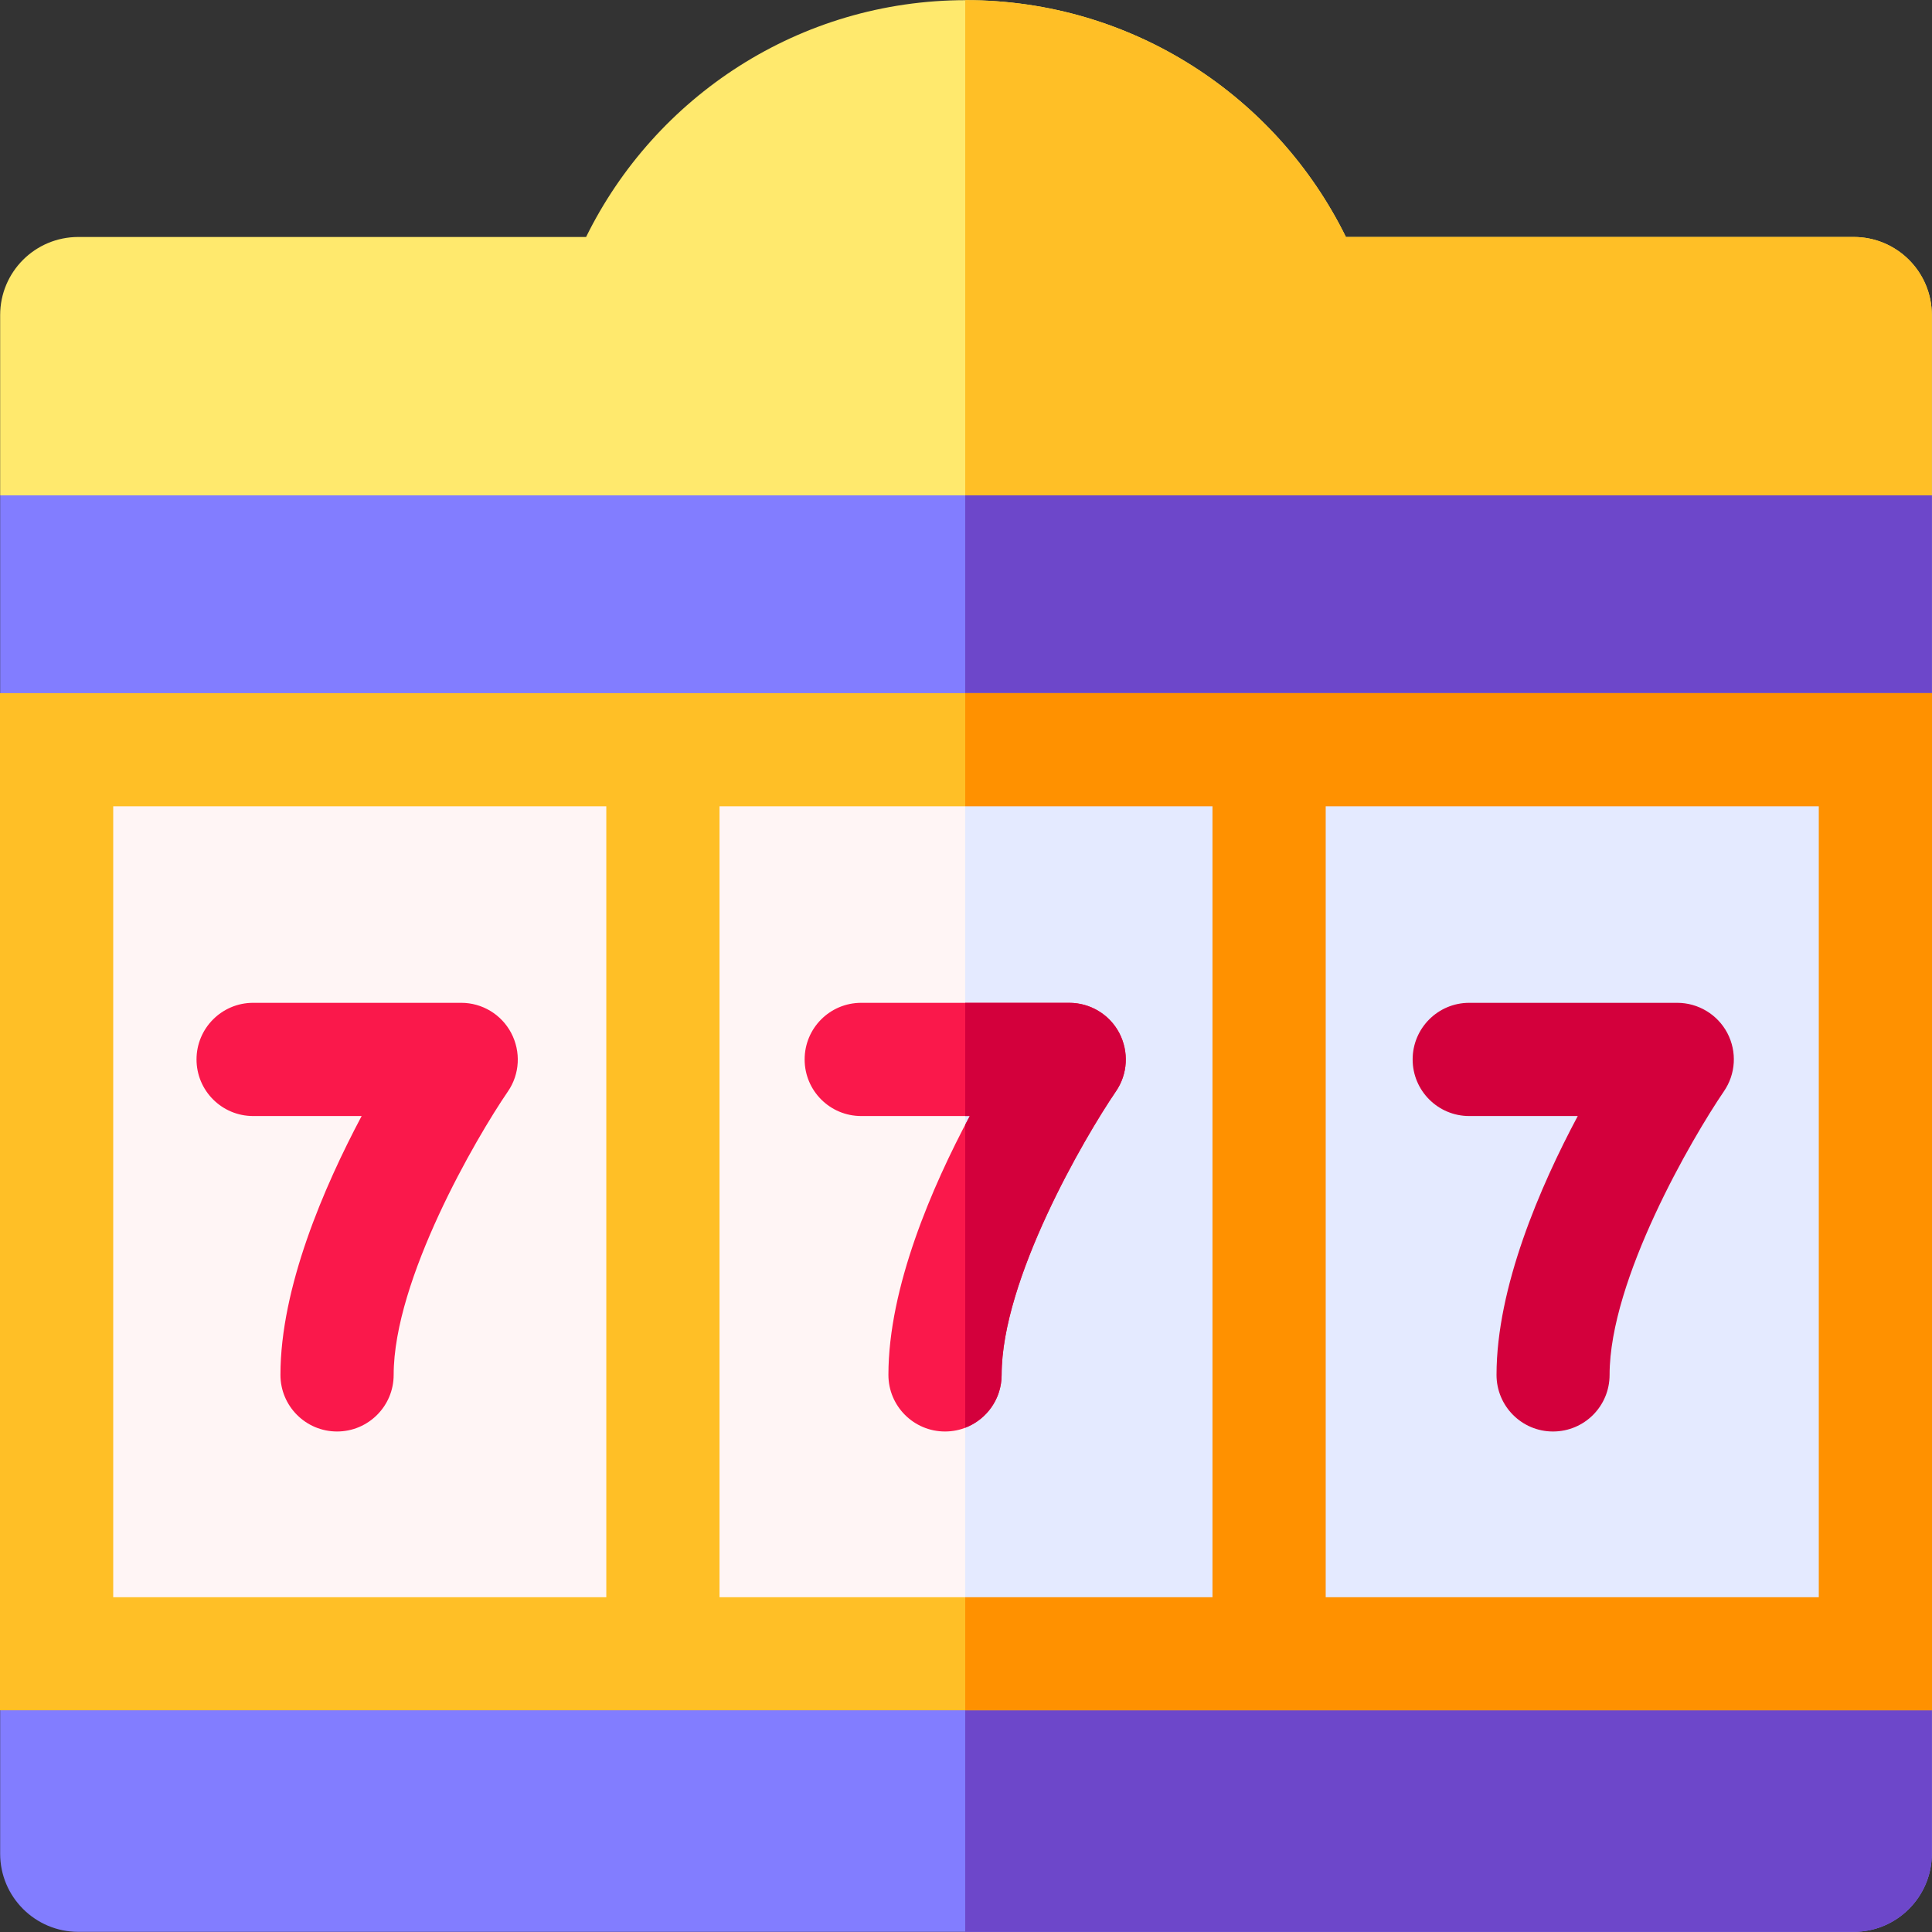
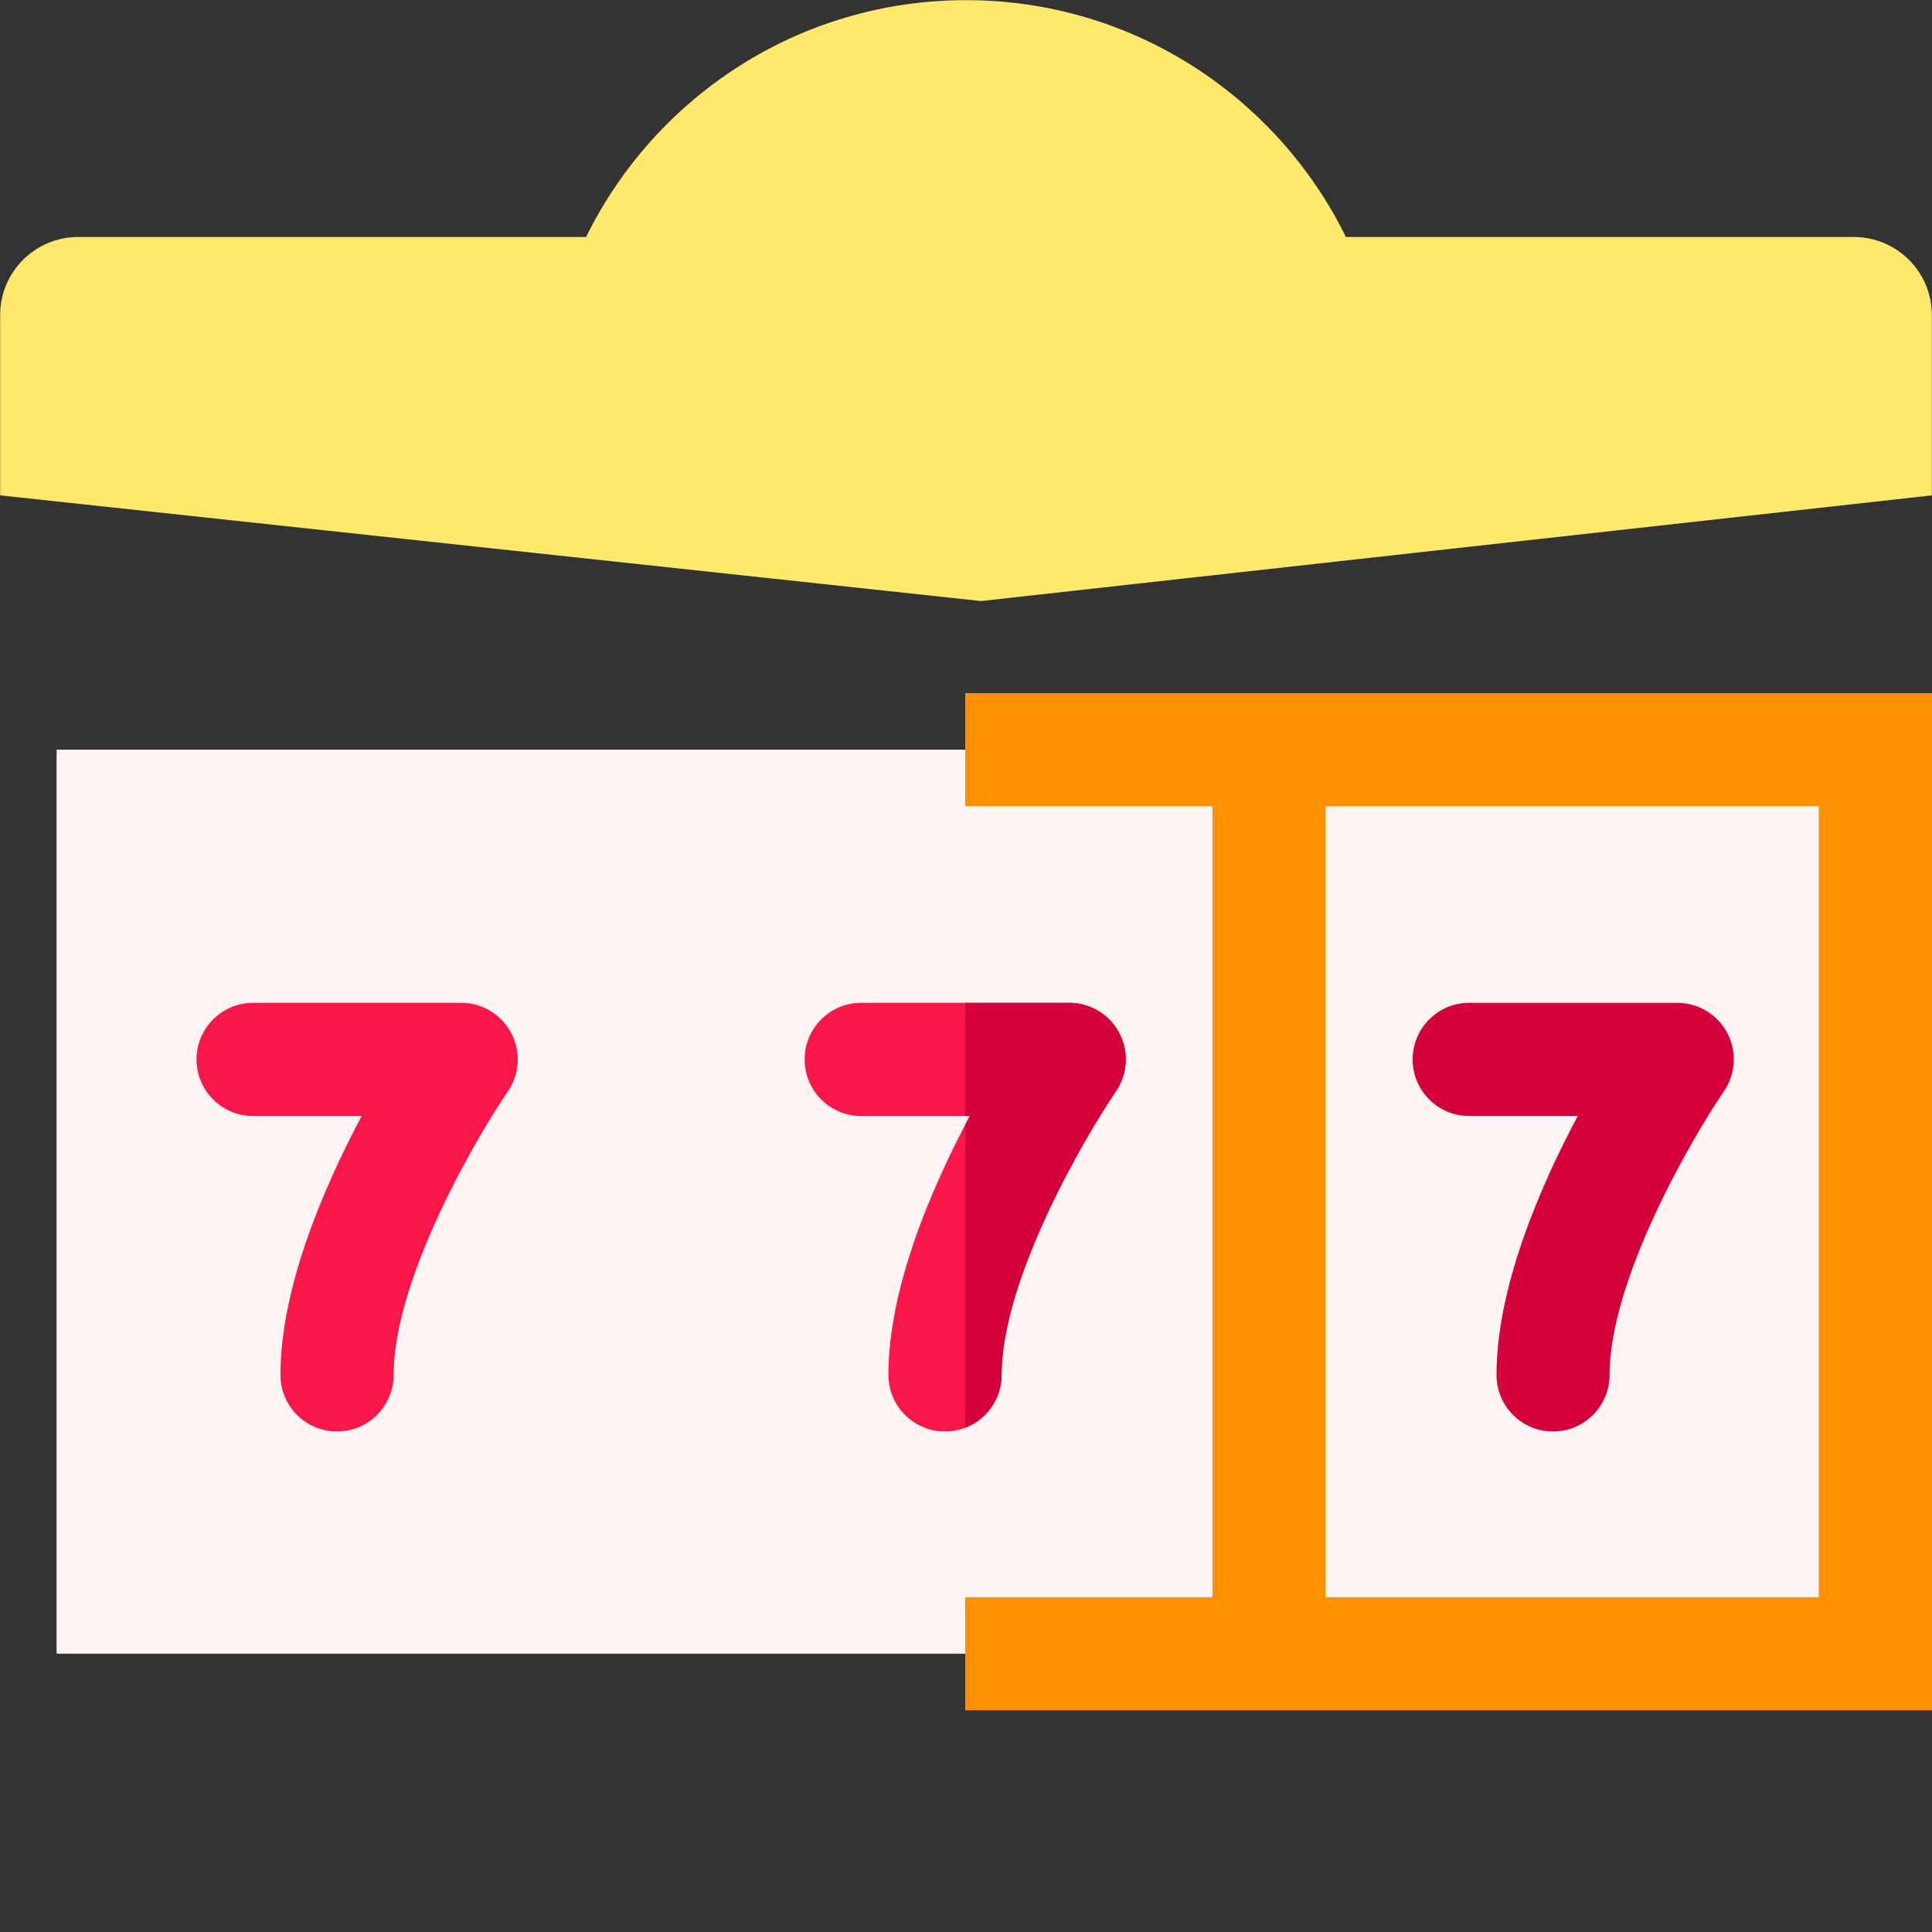
<svg xmlns="http://www.w3.org/2000/svg" width="50px" height="50px" viewBox="0 0 50 50" version="1.1">
  <rect x="0" y="0" width="50" height="50" fill="#333333" stroke="none" />
  <g id="surface1">
    <path style=" stroke:none;fill-rule:nonzero;fill:rgb(100%,91.373%,42.745%);fill-opacity:1;" d="M 47.973 6.133 L 34.832 6.133 C 33.047 2.504 29.316 0.004 25 0.004 C 20.684 0.004 16.953 2.504 15.168 6.133 L 2.027 6.133 C 0.91 6.133 0.004 7.035 0.004 8.156 L 0.004 12.82 L 25.387 15.555 L 49.996 12.82 L 49.996 8.156 C 49.996 7.035 49.09 6.133 47.973 6.133 Z M 47.973 6.133 " />
-     <path style=" stroke:none;fill-rule:nonzero;fill:rgb(50.98%,49.02%,100%);fill-opacity:1;" d="M 0.004 12.82 L 0.004 17.938 L 1.332 30.66 L 0.004 44.262 L 0.004 47.973 C 0.004 49.09 0.91 49.996 2.027 49.996 L 47.973 49.996 C 49.09 49.996 49.996 49.09 49.996 47.973 L 49.996 44.262 L 48.52 30.324 L 49.996 17.938 L 49.996 12.82 Z M 0.004 12.82 " />
-     <path style=" stroke:none;fill-rule:nonzero;fill:rgb(100%,74.902%,14.902%);fill-opacity:1;" d="M 47.973 6.133 L 34.832 6.133 C 33.047 2.504 29.316 0.004 25 0.004 C 24.992 0.004 24.984 0.004 24.98 0.004 L 24.98 15.508 L 25.387 15.555 L 49.996 12.82 L 49.996 8.156 C 49.996 7.035 49.09 6.133 47.973 6.133 Z M 47.973 6.133 " />
-     <path style=" stroke:none;fill-rule:nonzero;fill:rgb(42.745%,27.843%,79.216%);fill-opacity:1;" d="M 24.98 49.996 L 47.973 49.996 C 49.09 49.996 49.996 49.09 49.996 47.973 L 49.996 44.262 L 48.52 30.324 L 49.996 17.938 L 49.996 12.82 L 24.98 12.82 Z M 24.98 49.996 " />
    <path style=" stroke:none;fill-rule:nonzero;fill:rgb(100%,96.078%,96.078%);fill-opacity:1;" d="M 1.465 19.402 L 48.535 19.402 L 48.535 42.797 L 1.465 42.797 Z M 1.465 19.402 " />
-     <path style=" stroke:none;fill-rule:nonzero;fill:rgb(100%,74.902%,14.902%);fill-opacity:1;" d="M 0 17.938 L 0 44.262 L 50 44.262 L 50 17.938 Z M 31.379 20.867 L 31.379 41.336 L 18.621 41.336 L 18.621 20.867 Z M 2.93 20.867 L 15.691 20.867 L 15.691 41.336 L 2.93 41.336 Z M 47.07 41.336 L 34.309 41.336 L 34.309 20.867 L 47.07 20.867 Z M 47.07 41.336 " />
-     <path style=" stroke:none;fill-rule:nonzero;fill:rgb(89.412%,91.765%,100%);fill-opacity:1;" d="M 24.98 19.402 L 48.535 19.402 L 48.535 42.797 L 24.98 42.797 Z M 24.98 19.402 " />
    <path style=" stroke:none;fill-rule:nonzero;fill:rgb(100%,56.863%,0%);fill-opacity:1;" d="M 24.98 20.867 L 31.379 20.867 L 31.379 41.336 L 24.98 41.336 L 24.98 44.262 L 50 44.262 L 50 17.938 L 24.98 17.938 Z M 34.309 20.867 L 47.07 20.867 L 47.07 41.336 L 34.309 41.336 Z M 34.309 20.867 " />
    <path style=" stroke:none;fill-rule:nonzero;fill:rgb(98.039%,9.412%,29.412%);fill-opacity:1;" d="M 8.723 37.047 C 7.914 37.047 7.258 36.391 7.258 35.582 C 7.258 33.316 8.391 30.707 9.359 28.883 L 6.551 28.883 C 5.742 28.883 5.086 28.227 5.086 27.418 C 5.086 26.609 5.742 25.953 6.551 25.953 L 11.938 25.953 C 12.48 25.953 12.977 26.254 13.23 26.734 C 13.484 27.219 13.453 27.797 13.145 28.246 C 12.32 29.449 10.188 33.113 10.188 35.582 C 10.188 36.391 9.531 37.047 8.723 37.047 Z M 8.723 37.047 " />
    <path style=" stroke:none;fill-rule:nonzero;fill:rgb(98.039%,9.412%,29.412%);fill-opacity:1;" d="M 24.457 37.047 C 23.648 37.047 22.992 36.391 22.992 35.582 C 22.992 33.316 24.125 30.707 25.098 28.883 L 22.289 28.883 C 21.477 28.883 20.824 28.227 20.824 27.418 C 20.824 26.609 21.477 25.953 22.289 25.953 L 27.672 25.953 C 28.215 25.953 28.715 26.254 28.969 26.734 C 29.219 27.219 29.188 27.797 28.879 28.246 C 28.059 29.449 25.922 33.113 25.922 35.582 C 25.922 36.391 25.266 37.047 24.457 37.047 Z M 24.457 37.047 " />
    <path style=" stroke:none;fill-rule:nonzero;fill:rgb(82.745%,0%,23.529%);fill-opacity:1;" d="M 40.191 37.047 C 39.383 37.047 38.73 36.391 38.73 35.582 C 38.73 33.316 39.859 30.707 40.832 28.883 L 38.023 28.883 C 37.215 28.883 36.559 28.227 36.559 27.418 C 36.559 26.609 37.215 25.953 38.023 25.953 L 43.406 25.953 C 43.949 25.953 44.449 26.254 44.703 26.734 C 44.957 27.219 44.922 27.797 44.613 28.246 C 43.793 29.449 41.656 33.113 41.656 35.582 C 41.656 36.391 41.004 37.047 40.191 37.047 Z M 40.191 37.047 " />
    <path style=" stroke:none;fill-rule:nonzero;fill:rgb(82.745%,0%,23.529%);fill-opacity:1;" d="M 27.672 25.953 L 24.98 25.953 L 24.98 28.883 L 25.098 28.883 C 25.059 28.957 25.02 29.031 24.98 29.105 L 24.98 36.949 C 25.531 36.738 25.922 36.207 25.922 35.582 C 25.922 33.113 28.059 29.449 28.879 28.246 C 29.188 27.797 29.219 27.219 28.965 26.734 C 28.715 26.254 28.215 25.953 27.672 25.953 Z M 27.672 25.953 " />
  </g>
</svg>